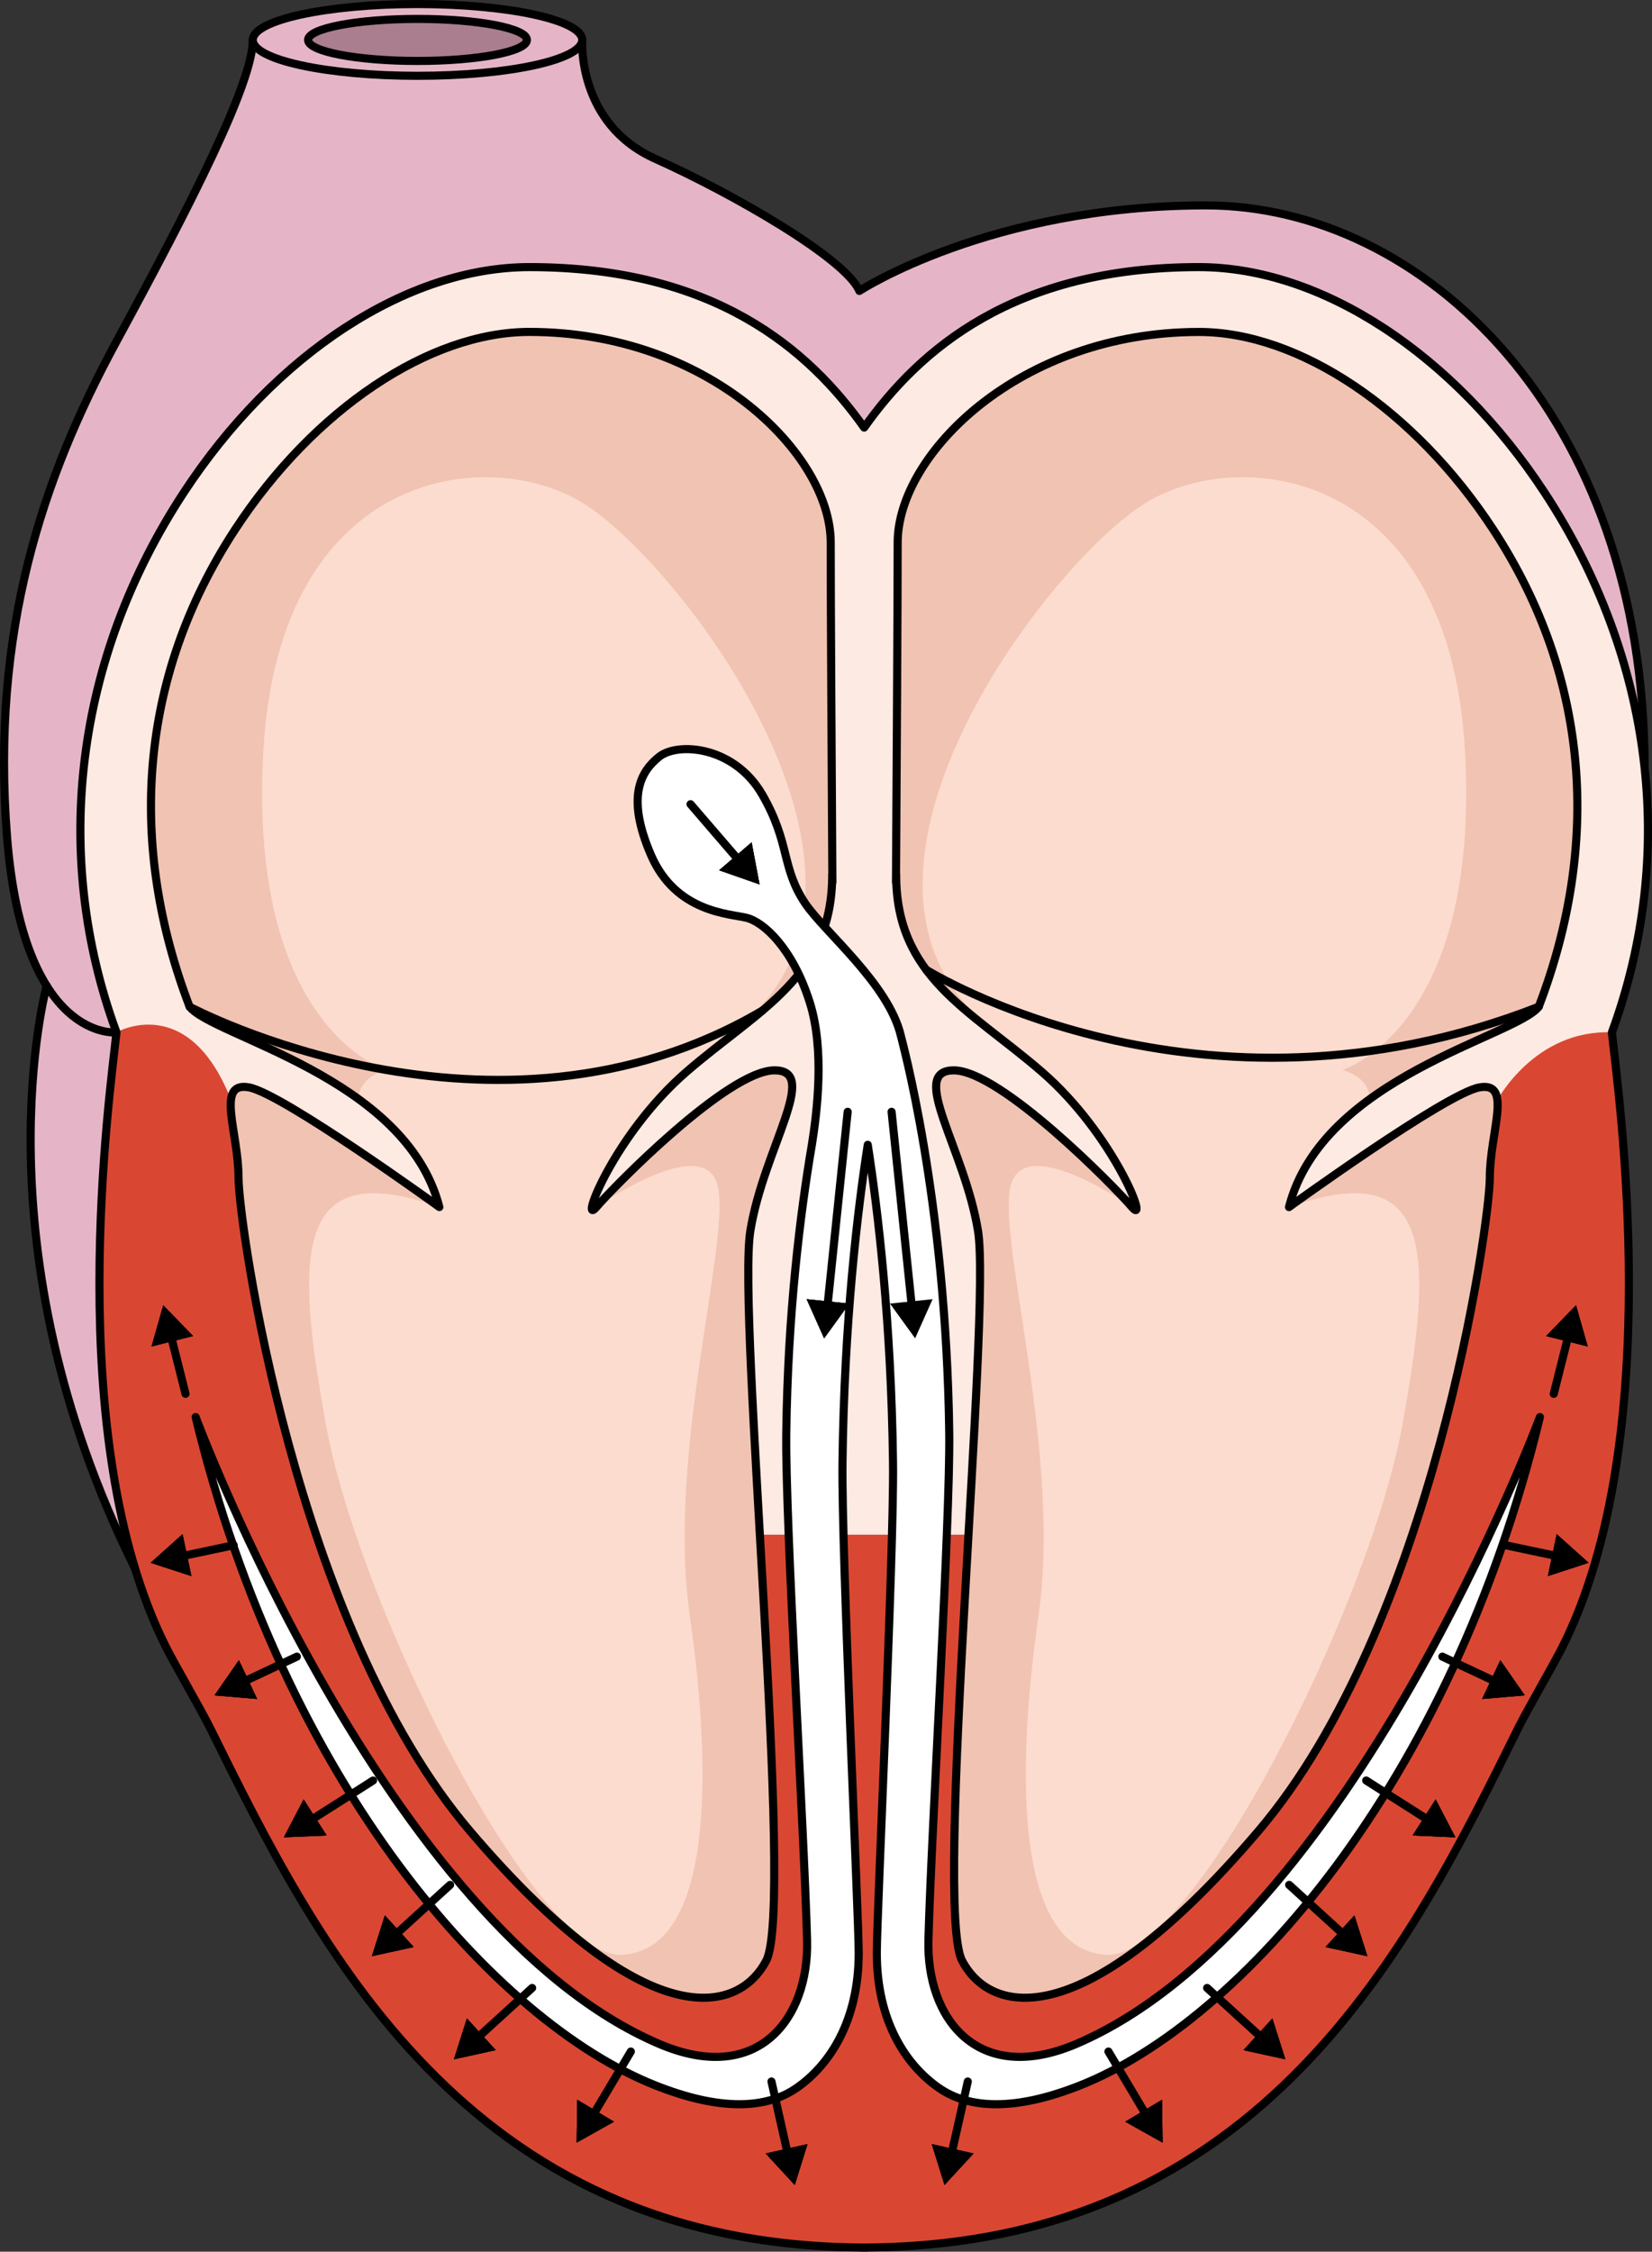
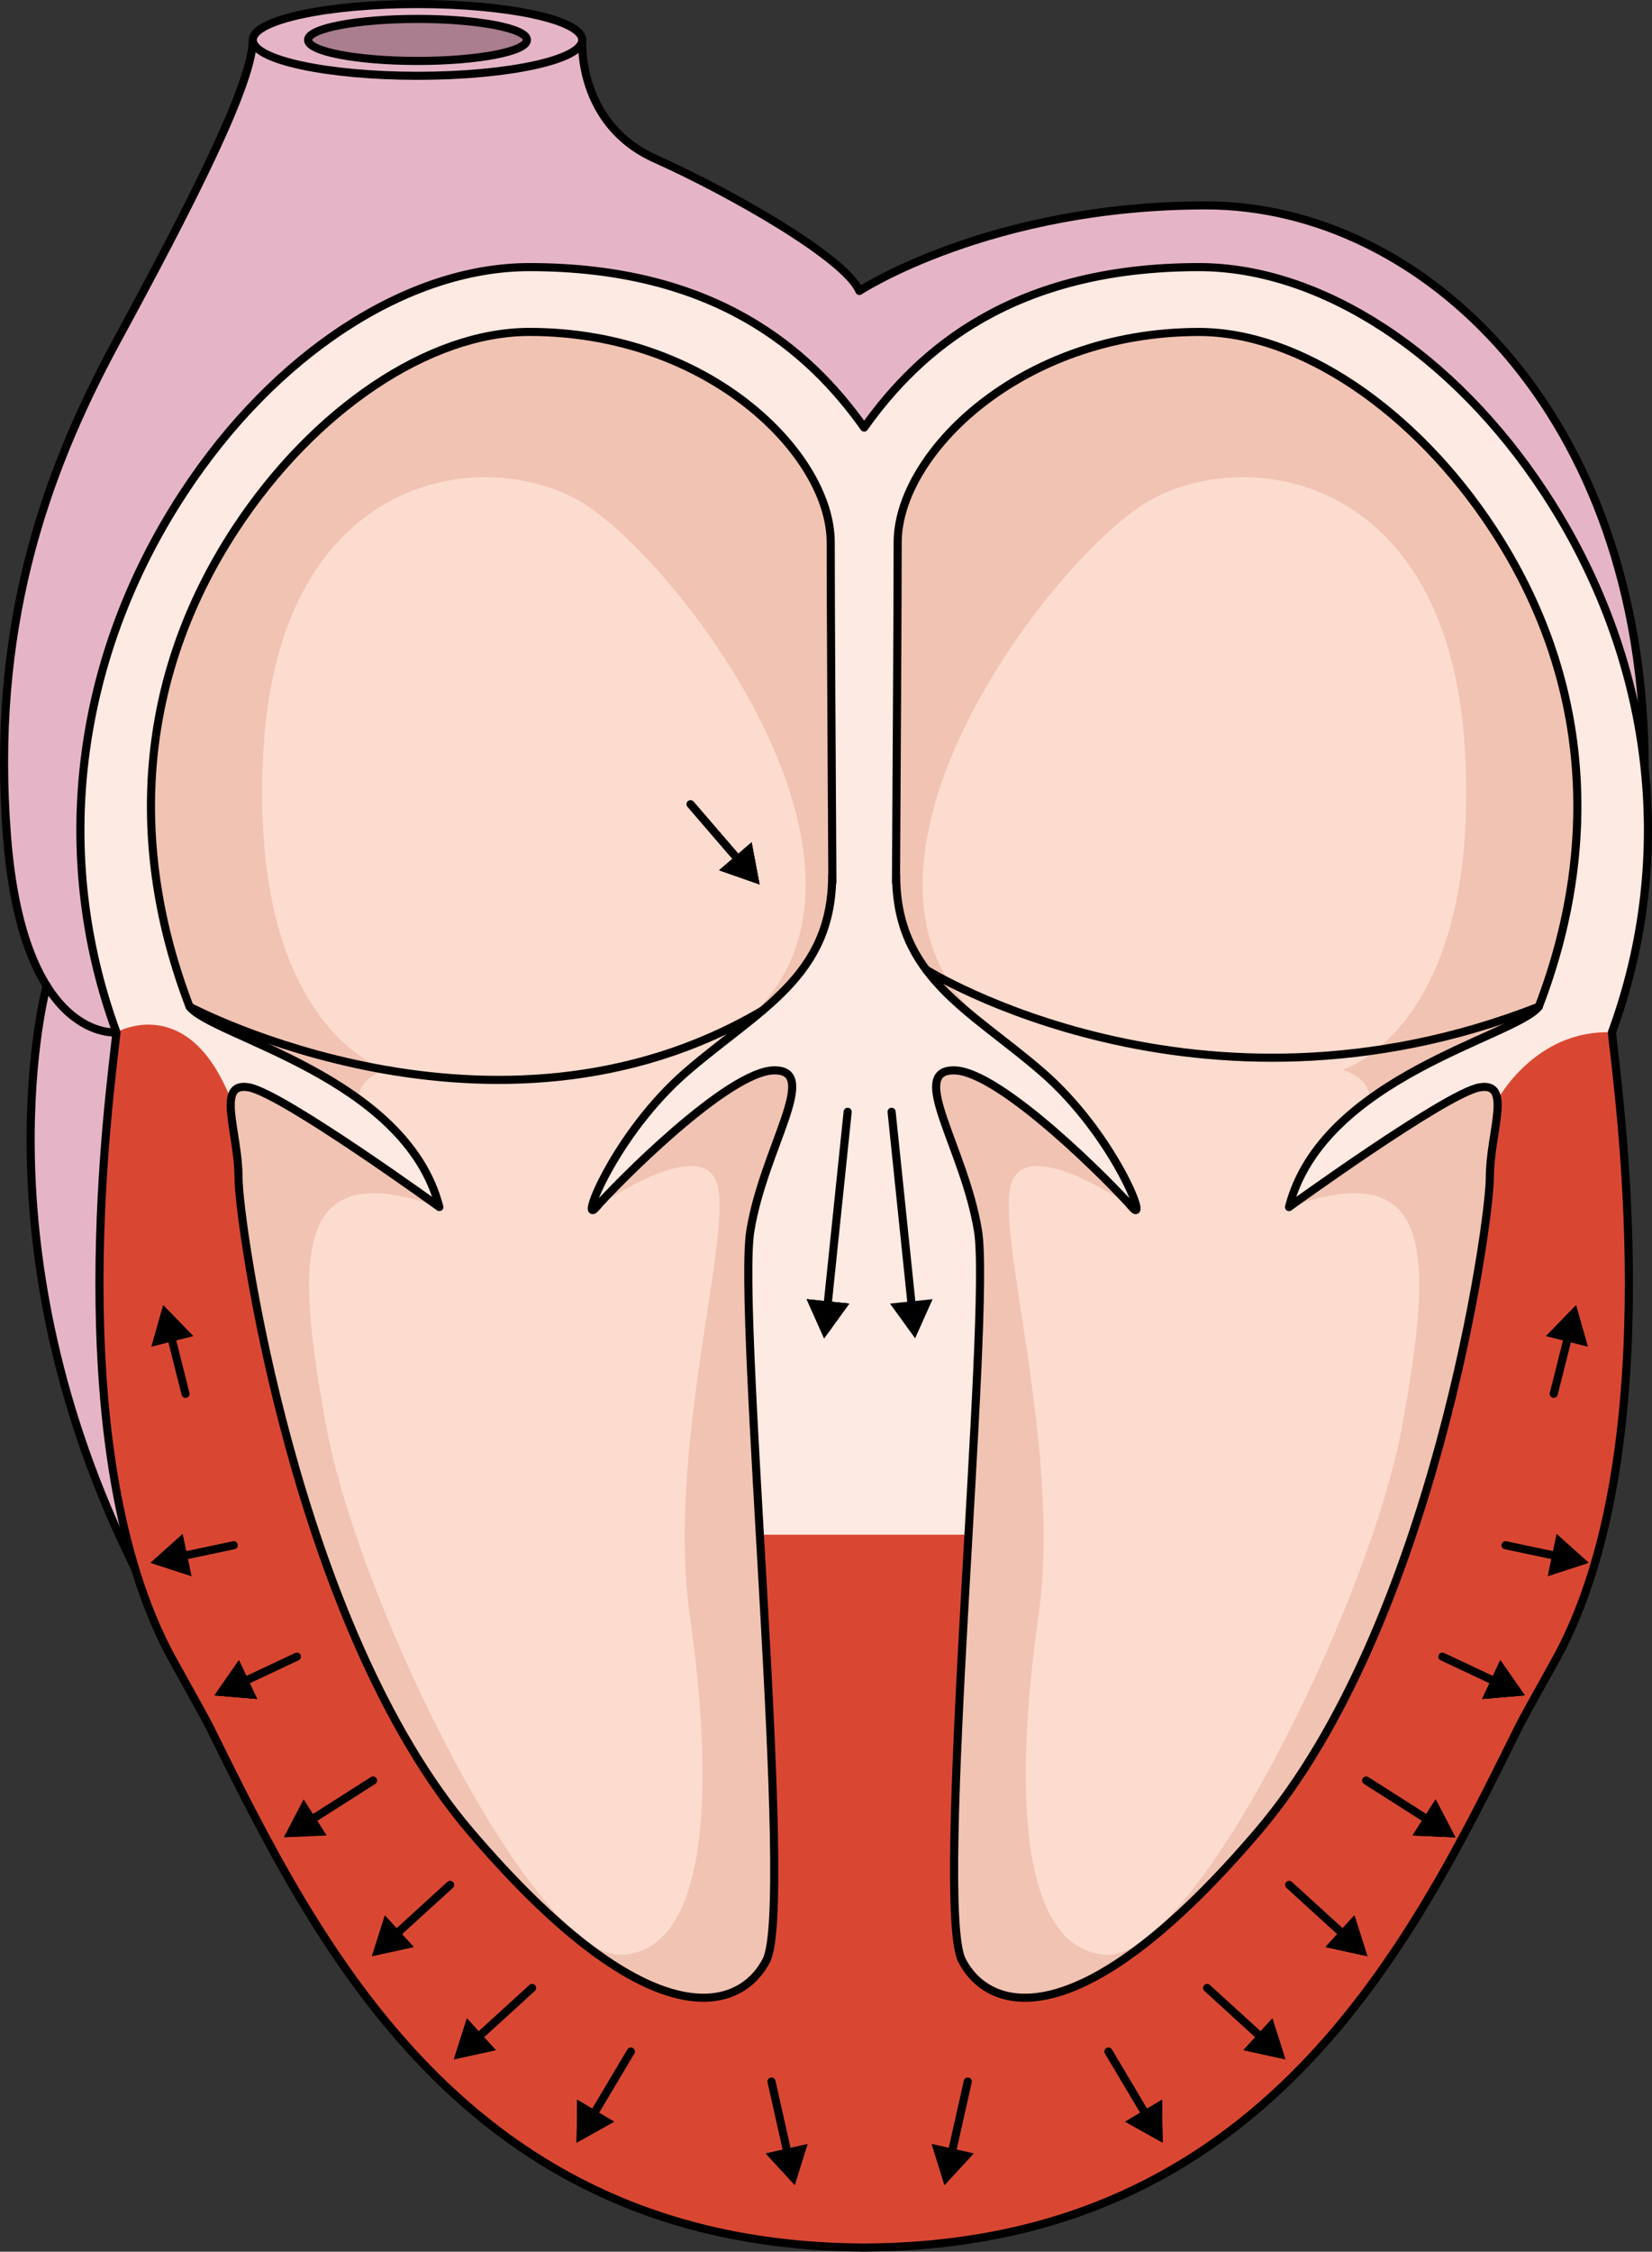
<svg xmlns="http://www.w3.org/2000/svg" version="1.1" id="Layer_1" x="0px" y="0px" width="203.925px" height="277.871px" viewBox="0 0 203.925 277.871" enable-background="new 0 0 203.925 277.871" xml:space="preserve">
  <rect x="0" y="0" width="203.925" height="277.871" fill="#333333" stroke="none" />
  <g>
    <g>
      <path fill="#E5B5C7" d="M148.871,25.348c-26.666,0-42.789,10.559-42.789,10.559c-1.679-3.988-15.542-11.979-25.21-16.318    c-9.666-4.34-9-14.66-9-14.66H31.204c0,5.333-7.666,20.333-16.83,37.22C5.21,59.036-1.13,77.928,0.87,103.289    c0.723,9.154,2.684,14.829,4.895,18.359c-0.004,0.008-8.863,32.227,10.906,71.904l186.34-98.775    C203.009,50.96,175.539,25.348,148.871,25.348z" />
      <path fill="none" stroke="#000000" stroke-linecap="round" stroke-linejoin="round" stroke-miterlimit="10" d="M14.374,127.398    c0,0-11.504,1.252-13.504-24.109c-2-25.361,4.34-44.255,13.504-61.142s16.83-31.887,16.83-37.22H71.87c0,0-0.666,10.32,9,14.66    c9.668,4.34,23.533,12.33,25.211,16.318c0,0,16.123-10.559,42.789-10.559c26.668,0,54.141,25.612,54.141,69.43" />
      <path fill="none" stroke="#000000" stroke-linecap="round" stroke-linejoin="round" stroke-miterlimit="10" d="M5.764,121.647    c0,0-8.867,32.222,10.906,71.905" />
      <ellipse fill="#E5B5C7" stroke="#000000" stroke-linecap="round" stroke-linejoin="round" stroke-miterlimit="10" cx="51.537" cy="4.928" rx="20.333" ry="4.428" />
      <ellipse fill="#AA7D8F" stroke="#000000" stroke-linecap="round" stroke-linejoin="round" stroke-miterlimit="10" cx="51.537" cy="4.928" rx="13.507" ry="2.594" />
    </g>
    <g>
      <path fill="#F1C3B3" d="M73.62,148.962c2.225-2.604,16.209-16.824,21.955-16.875c5.744-0.05-1.297,9.601-2.953,19.81    c-1.656,10.207,5.471,83.318,1.975,90.035c-3.496,6.717-14.938,9.422-36.551-15.936c-21.611-25.354-28.604-75.088-28.604-80.688    c0-5.601-2.861-11.855,1.271-11.124c4.131,0.732,23.52,14.773,23.52,14.773c-4.133-16.107-27.994-21.031-30.83-24.729    c-7.557-19.72-6.453-40.459,5.641-58.918C38.737,50.52,52.991,40.96,65.356,40.96c22.131,0,37.187,15.102,37.187,25.969    c0,7.138,0.127,28.964,0.207,41.971l-0.024-1.006c0.058,12.647-9.08,16.668-17.98,24.369    C75.844,139.966,71.395,151.566,73.62,148.962z" />
      <path fill="#FCDCCE" d="M47.635,132.027c0,0-17.145-5.152-15.115-39.581c2.03-34.429,27.531-37.595,39.35-30.416    c11.82,7.18,40.885,45.141,20.549,63.638L73.62,148.962c0,0,12.973-9.147,14.906-2.862c1.933,6.286-6.287,32.903-3.387,53.205    c2.902,20.299,2.684,41.104-8.221,41.924C66.013,242.047,44.26,197.8,40.28,176.061c-3.982-21.74-3.898-33.424,13.953-27.099    C54.233,148.962,37.209,135.364,47.635,132.027z" />
      <path fill="#F1C3B3" d="M189.944,124.233c-2.836,3.696-26.698,8.62-30.83,24.729c0,0,19.388-14.042,23.521-14.774    c4.132-0.732,1.271,5.524,1.271,11.123c0,5.6-6.994,55.332-28.605,80.689c-21.611,25.355-33.053,22.648-36.549,15.936    c-3.498-6.717,3.631-79.828,1.975-90.037c-1.658-10.207-8.699-19.857-2.953-19.809c5.744,0.05,19.729,14.27,21.955,16.874    c2.225,2.604-2.227-8.996-11.125-16.696c-8.898-7.701-18.037-11.722-17.98-24.369l-0.023,1.006    c0.08-13.007,0.209-34.833,0.209-41.971c0-10.867,15.055-25.969,37.188-25.969c12.363,0,26.617,9.56,36.311,24.354    C196.397,83.774,197.5,104.514,189.944,124.233z" />
      <path fill="#FCDCCE" d="M165.71,132.027c0,0,17.144-5.152,15.113-39.581c-2.029-34.429-27.529-37.596-39.351-30.416    c-11.818,7.18-40.885,45.141-20.55,63.638l18.802,23.294c0,0-12.974-9.147-14.906-2.862c-1.933,6.286,6.287,32.903,3.386,53.204    c-2.899,20.3-2.685,41.105,8.221,41.925c10.906,0.817,32.658-43.429,36.642-65.168c3.979-21.74,3.896-33.425-13.953-27.099    C159.114,148.962,176.134,135.364,165.71,132.027z" />
    </g>
    <g>
      <g>
        <path fill="#FDEAE2" d="M190.69,60.821c-11.26-17.185-27.621-27.859-42.698-27.859c-22.83,0-34.498,10.178-41.318,19.806     c-6.817-9.628-18.485-19.806-41.315-19.806c-15.08,0-31.441,10.675-42.699,27.859c-13.363,20.396-16.361,44.603-8.283,66.577     c-0.742,7.154-6.916,50.118,6.168,75.969c0.986,1.949,4.381,7.834,5.404,9.9c13.15,26.594,31.375,63.764,80.41,64.088v0.016     c0.106,0,0.209-0.008,0.315-0.01c0.106,0.002,0.211,0.01,0.318,0.01v-0.016c49.034-0.324,67.258-37.494,80.409-64.088     c1.021-2.066,4.418-7.951,5.404-9.9c13.082-25.852,6.909-68.814,6.168-75.969C207.048,105.424,204.05,81.217,190.69,60.821z      M73.62,148.962c2.225-2.604,16.209-16.824,21.955-16.875c5.744-0.05-1.297,9.601-2.953,19.81     c-1.656,10.207,5.471,83.318,1.975,90.035c-3.496,6.717-14.938,9.422-36.551-15.936c-21.611-25.354-28.604-75.088-28.604-80.688     c0-5.601-2.861-11.855,1.271-11.124c4.131,0.732,23.52,14.773,23.52,14.773c-4.133-16.107-27.994-21.031-30.83-24.729     c-7.557-19.72-6.453-40.459,5.641-58.918C38.737,50.52,52.991,40.96,65.356,40.96c22.131,0,37.187,15.102,37.187,25.969     c0,7.138,0.127,28.964,0.207,41.971l-0.024-1.006c0.058,12.647-9.08,16.668-17.98,24.369     C75.844,139.966,71.395,151.566,73.62,148.962z M189.944,124.233c-2.836,3.696-26.698,8.62-30.83,24.729     c0,0,19.388-14.042,23.521-14.774c4.132-0.732,1.271,5.524,1.271,11.123c0,5.6-6.994,55.332-28.605,80.689     c-21.611,25.355-33.053,22.648-36.549,15.936c-3.498-6.717,3.631-79.828,1.975-90.037c-1.658-10.207-8.699-19.857-2.953-19.809     c5.744,0.05,19.729,14.27,21.955,16.874c2.225,2.604-2.227-8.996-11.125-16.696c-8.898-7.701-18.037-11.722-17.98-24.369     l-0.023,1.006c0.08-13.007,0.209-34.833,0.209-41.971c0-10.867,15.055-25.969,37.188-25.969c12.363,0,26.617,9.56,36.311,24.354     C196.397,83.774,197.5,104.514,189.944,124.233z" />
        <path fill="#D94732" d="M198.973,127.398c-9.5-0.378-14.14,8.36-14.14,8.36l-0.006,0.006c0.239,2.117-0.925,5.962-0.925,9.546     c0,5.6-6.993,55.332-28.604,80.688c-21.61,25.355-33.053,22.65-36.549,15.936c-2.002-3.844-0.522-29.44,0.799-52.545H93.797     c1.32,23.104,2.801,48.701,0.799,52.545c-3.496,6.717-14.938,9.422-36.551-15.936c-21.611-25.354-28.604-75.088-28.604-80.688     c0-3.604-1.176-7.468-0.92-9.578l-0.006-0.007c-5.268-13.433-14.143-8.328-14.143-8.328c-0.742,7.154-6.916,50.118,6.168,75.969     c0.986,1.949,4.381,7.834,5.404,9.9c13.15,26.594,31.375,63.764,80.41,64.088v0.016c0.106,0,0.209-0.008,0.315-0.01     c0.106,0.002,0.211,0.01,0.317,0.01v-0.016c49.035-0.324,67.259-37.494,80.41-64.088c1.021-2.066,4.418-7.951,5.403-9.9     C205.887,177.516,199.714,134.553,198.973,127.398z" />
        <g>
          <path fill="none" stroke="#000000" stroke-linecap="round" stroke-linejoin="round" stroke-miterlimit="10" d="M23.403,124.233      c0,0,37.539,20.005,70.711,0.475" />
          <path fill="none" stroke="#000000" stroke-linecap="round" stroke-linejoin="round" stroke-miterlimit="10" d="M114.332,119.668      c0,0,33.599,21.033,75.612,4.565" />
          <path fill="none" stroke="#000000" stroke-linecap="round" stroke-linejoin="round" stroke-miterlimit="10" d="M190.69,60.821      c-11.26-17.185-27.621-27.859-42.698-27.859c-22.83,0-34.498,10.178-41.318,19.806c-6.817-9.628-18.485-19.806-41.315-19.806      c-15.08,0-31.441,10.675-42.699,27.859c-13.363,20.396-16.361,44.603-8.283,66.577c-0.742,7.154-6.916,50.118,6.168,75.969      c0.986,1.949,4.381,7.834,5.404,9.9c13.15,26.594,31.375,63.764,80.41,64.088v0.016c0.106,0,0.209-0.008,0.315-0.01      c0.106,0.002,0.211,0.01,0.318,0.01v-0.016c49.034-0.324,67.258-37.494,80.409-64.088c1.021-2.066,4.418-7.951,5.404-9.9      c13.082-25.852,6.909-68.814,6.168-75.969C207.048,105.424,204.05,81.217,190.69,60.821z M73.62,148.962      c2.225-2.604,16.209-16.824,21.955-16.875c5.744-0.05-1.297,9.601-2.953,19.81c-1.656,10.207,5.471,83.318,1.975,90.035      c-3.496,6.717-14.938,9.422-36.551-15.936c-21.611-25.354-28.604-75.088-28.604-80.688c0-5.601-2.861-11.855,1.271-11.124      c4.131,0.732,23.52,14.773,23.52,14.773c-4.133-16.107-27.994-21.031-30.83-24.729c-7.557-19.72-6.453-40.459,5.641-58.918      C38.737,50.52,52.991,40.96,65.356,40.96c22.131,0,37.187,15.102,37.187,25.969c0,7.138,0.127,28.964,0.207,41.971l-0.024-1.006      c0.058,12.647-9.08,16.668-17.98,24.369C75.844,139.966,71.395,151.566,73.62,148.962z M189.944,124.233      c-2.836,3.696-26.698,8.62-30.83,24.729c0,0,19.388-14.042,23.521-14.774c4.132-0.732,1.271,5.524,1.271,11.123      c0,5.6-6.994,55.332-28.605,80.689c-21.611,25.355-33.053,22.648-36.549,15.936c-3.498-6.717,3.631-79.828,1.975-90.037      c-1.658-10.207-8.699-19.857-2.953-19.809c5.744,0.05,19.729,14.27,21.955,16.874c2.225,2.604-2.227-8.996-11.125-16.696      c-8.898-7.701-18.037-11.722-17.98-24.369l-0.023,1.006c0.08-13.007,0.209-34.833,0.209-41.971      c0-10.867,15.055-25.969,37.188-25.969c12.363,0,26.617,9.56,36.311,24.354C196.397,83.774,197.5,104.514,189.944,124.233z" />
        </g>
      </g>
-       <path fill="#FFFFFF" stroke="#000000" stroke-linecap="round" stroke-linejoin="round" stroke-miterlimit="10" d="    M132.854,252.234c-12.188,5.199-18.506-3.142-18.248-12.822c0.354-13.346,2.705-51.744,2.569-62.551    c-0.366-29.017-5.938-48.782-5.965-49.006c-1.489-6.416-9.497-12.882-11.839-16.406c-2.953-4.438-1.799-7.341-5.258-13.36    c-3.457-6.021-10.42-6.542-12.734-4.711c-2.312,1.832-4.111,4.974-1.027,12.124s9.766,7.243,11.822,7.766    c2.057,0.523,5.654,3.665,7.797,10.469c1.848,5.872,0.875,13.59,0.256,17.481c-1.461,8.615-2.982,20.939-3.168,35.646    c-0.137,10.805,2.213,49.205,2.568,62.549c0.258,9.686-6.061,18.023-18.248,12.822c-33.797-14.418-57.229-77.361-57.229-77.361    c11.004,45.514,37.096,74.645,56.682,82.447c3.941,1.572,7.424,2.354,10.428,2.354c2.783,0,5.154-0.674,7.094-2.022    c4.059-2.824,7.655-8.26,7.646-16.67c-0.006-4.679-2.139-49.729-2.002-60.457c0.219-17.437,1.854-31.107,3.119-39.252    c1.264,8.145,2.898,21.815,3.119,39.252c0.135,10.729-1.996,55.778-2.002,60.457c-0.012,8.41,3.586,13.846,7.645,16.67    c1.939,1.35,4.312,2.022,7.098,2.022c3.002,0,6.482-0.782,10.426-2.354c19.586-7.805,45.682-36.935,56.684-82.447    C190.083,174.871,166.651,237.816,132.854,252.234z" />
    </g>
    <g>
      <g>
        <line fill="none" stroke="#000000" stroke-linecap="round" stroke-linejoin="round" x1="85.241" y1="99.241" x2="91.401" y2="106.399" />
        <g>
          <polygon fill="none" stroke="#000000" stroke-width="0.75" stroke-miterlimit="10" points="89.508,107.258 93.273,108.575       92.532,104.656     " />
        </g>
      </g>
    </g>
    <g>
      <g>
        <g>
          <g>
            <line fill="none" stroke="#000000" stroke-linecap="round" stroke-linejoin="round" x1="95.233" y1="256.871" x2="97.309" y2="266.107" />
            <g>
-               <polygon fill="none" stroke="#000000" stroke-width="0.75" stroke-miterlimit="10" points="95.235,265.977 97.939,268.908         99.127,265.102       " />
-             </g>
+               </g>
          </g>
        </g>
        <g>
          <g>
            <line fill="none" stroke="#000000" stroke-linecap="round" stroke-linejoin="round" x1="77.872" y1="253.171" x2="73.034" y2="261.3" />
            <g>
              <polygon fill="none" stroke="#000000" stroke-width="0.75" stroke-miterlimit="10" points="71.619,259.777 71.566,263.768         75.046,261.818       " />
            </g>
          </g>
        </g>
        <g>
          <g>
            <line fill="none" stroke="#000000" stroke-linecap="round" stroke-linejoin="round" x1="65.688" y1="245.324" x2="58.708" y2="251.688" />
            <g>
              <polygon fill="none" stroke="#000000" stroke-width="0.75" stroke-miterlimit="10" points="57.795,249.82 56.586,253.623         60.483,252.77       " />
            </g>
          </g>
        </g>
        <g>
          <g>
            <line fill="none" stroke="#000000" stroke-linecap="round" stroke-linejoin="round" x1="55.561" y1="232.604" x2="48.581" y2="238.968" />
            <g>
              <polygon fill="none" stroke="#000000" stroke-width="0.75" stroke-miterlimit="10" points="47.668,237.102 46.459,240.9         50.356,240.048       " />
            </g>
          </g>
        </g>
        <g>
          <g>
            <line fill="none" stroke="#000000" stroke-linecap="round" stroke-linejoin="round" x1="46.053" y1="219.725" x2="38.092" y2="224.792" />
            <g>
-               <polygon fill="none" stroke="#000000" stroke-width="0.75" stroke-miterlimit="10" points="37.513,222.796 35.671,226.335         39.656,226.162       " />
-             </g>
+               </g>
          </g>
        </g>
        <g>
          <g>
            <line fill="none" stroke="#000000" stroke-linecap="round" stroke-linejoin="round" x1="36.647" y1="204.439" x2="29.75" y2="207.682" />
            <g>
              <polygon fill="none" stroke="#000000" stroke-width="0.75" stroke-miterlimit="10" points="29.43,205.626 27.153,208.9         31.126,209.236       " />
            </g>
          </g>
        </g>
        <g>
          <g>
            <line fill="none" stroke="#000000" stroke-linecap="round" stroke-linejoin="round" x1="28.852" y1="190.691" x2="22.141" y2="192.107" />
            <g>
              <polygon fill="none" stroke="#000000" stroke-width="0.75" stroke-miterlimit="10" points="22.3,190.037 19.333,192.701         23.124,193.939       " />
            </g>
          </g>
        </g>
        <g>
          <g>
            <line fill="none" stroke="#000000" stroke-linecap="round" stroke-linejoin="round" x1="22.899" y1="172.007" x2="21.036" y2="164.589" />
            <g>
              <polygon fill="none" stroke="#000000" stroke-width="0.75" stroke-miterlimit="10" points="23.112,164.669 20.336,161.805         19.244,165.641       " />
            </g>
          </g>
        </g>
        <g>
          <g>
            <line fill="none" stroke="#000000" stroke-linecap="round" stroke-linejoin="round" x1="104.637" y1="137.201" x2="102.106" y2="161.552" />
            <g>
              <polygon fill="none" stroke="#000000" stroke-width="0.75" stroke-miterlimit="10" points="100.182,160.766 101.809,164.408         104.15,161.177       " />
            </g>
          </g>
        </g>
      </g>
      <g>
        <g>
          <g>
            <line fill="none" stroke="#000000" stroke-linecap="round" stroke-linejoin="round" x1="119.464" y1="256.871" x2="117.387" y2="266.107" />
            <g>
              <polygon fill="none" stroke="#000000" stroke-width="0.75" stroke-miterlimit="10" points="115.57,265.102 116.757,268.908         119.46,265.977       " />
            </g>
          </g>
        </g>
        <g>
          <g>
            <line fill="none" stroke="#000000" stroke-linecap="round" stroke-linejoin="round" x1="136.826" y1="253.171" x2="141.664" y2="261.3" />
            <g>
              <polygon fill="none" stroke="#000000" stroke-width="0.75" stroke-miterlimit="10" points="139.65,261.818 143.13,263.768         143.078,259.777       " />
            </g>
          </g>
        </g>
        <g>
          <g>
            <line fill="none" stroke="#000000" stroke-linecap="round" stroke-linejoin="round" x1="149.007" y1="245.324" x2="155.989" y2="251.688" />
            <g>
              <polygon fill="none" stroke="#000000" stroke-width="0.75" stroke-miterlimit="10" points="154.212,252.77 158.11,253.623         156.901,249.82       " />
            </g>
          </g>
        </g>
        <g>
          <g>
            <line fill="none" stroke="#000000" stroke-linecap="round" stroke-linejoin="round" x1="159.134" y1="232.604" x2="166.117" y2="238.968" />
            <g>
              <polygon fill="none" stroke="#000000" stroke-width="0.75" stroke-miterlimit="10" points="164.339,240.048 168.237,240.9         167.028,237.102       " />
            </g>
          </g>
        </g>
        <g>
          <g>
            <line fill="none" stroke="#000000" stroke-linecap="round" stroke-linejoin="round" x1="168.643" y1="219.725" x2="176.604" y2="224.792" />
            <g>
              <polygon fill="none" stroke="#000000" stroke-width="0.75" stroke-miterlimit="10" points="175.041,226.162 179.025,226.335         177.183,222.796       " />
            </g>
          </g>
        </g>
        <g>
          <g>
            <line fill="none" stroke="#000000" stroke-linecap="round" stroke-linejoin="round" x1="178.048" y1="204.439" x2="184.946" y2="207.682" />
            <g>
              <polygon fill="none" stroke="#000000" stroke-width="0.75" stroke-miterlimit="10" points="183.57,209.236 187.542,208.9         185.266,205.626       " />
            </g>
          </g>
        </g>
        <g>
          <g>
            <line fill="none" stroke="#000000" stroke-linecap="round" stroke-linejoin="round" x1="185.844" y1="190.691" x2="192.555" y2="192.107" />
            <g>
              <polygon fill="none" stroke="#000000" stroke-width="0.75" stroke-miterlimit="10" points="191.573,193.939 195.364,192.701         192.396,190.037       " />
            </g>
          </g>
        </g>
        <g>
          <g>
            <line fill="none" stroke="#000000" stroke-linecap="round" stroke-linejoin="round" x1="191.796" y1="172.007" x2="193.662" y2="164.589" />
            <g>
              <polygon fill="none" stroke="#000000" stroke-width="0.75" stroke-miterlimit="10" points="195.453,165.641 194.36,161.805         191.583,164.669       " />
            </g>
          </g>
        </g>
        <g>
          <g>
            <line fill="none" stroke="#000000" stroke-linecap="round" stroke-linejoin="round" x1="110.059" y1="137.201" x2="112.589" y2="161.552" />
            <g>
              <polygon points="110.546,161.177 112.887,164.408 114.514,160.766       " />
            </g>
            <g>
              <polygon points="89.508,107.258 93.273,108.575 92.532,104.656       " />
            </g>
            <g>
              <polygon points="95.235,265.977 97.939,268.908 99.127,265.102       " />
            </g>
            <g>
              <polygon points="71.619,259.777 71.566,263.768 75.046,261.818       " />
            </g>
            <g>
              <polygon points="57.795,249.82 56.586,253.623 60.483,252.77       " />
            </g>
            <g>
              <polygon points="47.668,237.102 46.459,240.9 50.356,240.048       " />
            </g>
            <g>
              <polygon points="37.513,222.796 35.671,226.335 39.656,226.162       " />
            </g>
            <g>
              <polygon points="29.43,205.626 27.153,208.9 31.126,209.236       " />
            </g>
            <g>
              <polygon points="22.3,190.037 19.333,192.701 23.124,193.939       " />
            </g>
            <g>
              <polygon points="23.112,164.669 20.336,161.805 19.244,165.641       " />
            </g>
            <g>
              <polygon points="100.182,160.766 101.809,164.408 104.15,161.177       " />
            </g>
            <g>
              <polygon points="115.57,265.102 116.757,268.908 119.46,265.977       " />
            </g>
            <g>
              <polygon points="139.65,261.818 143.13,263.768 143.078,259.777       " />
            </g>
            <g>
              <polygon points="154.212,252.77 158.11,253.623 156.901,249.82       " />
            </g>
            <g>
              <polygon points="164.339,240.048 168.237,240.9 167.028,237.102       " />
            </g>
            <g>
              <polygon points="175.041,226.162 179.025,226.335 177.183,222.796       " />
            </g>
            <g>
              <polygon points="183.57,209.236 187.542,208.9 185.266,205.626       " />
            </g>
            <g>
              <polygon points="191.573,193.939 195.364,192.701 192.396,190.037       " />
            </g>
            <g>
              <polygon points="195.453,165.641 194.36,161.805 191.583,164.669       " />
            </g>
            <g>
              <polygon points="110.546,161.177 112.887,164.408 114.514,160.766       " />
            </g>
            <g>
              <polygon fill="none" stroke="#000000" stroke-width="0.75" stroke-miterlimit="10" points="89.508,107.258 93.273,108.575         92.532,104.656       " />
            </g>
            <g>
              <polygon fill="none" stroke="#000000" stroke-width="0.75" stroke-miterlimit="10" points="95.235,265.977 97.939,268.908         99.127,265.102       " />
            </g>
            <g>
              <polygon fill="none" stroke="#000000" stroke-width="0.75" stroke-miterlimit="10" points="71.619,259.777 71.566,263.768         75.046,261.818       " />
            </g>
            <g>
              <polygon fill="none" stroke="#000000" stroke-width="0.75" stroke-miterlimit="10" points="57.795,249.82 56.586,253.623         60.483,252.77       " />
            </g>
            <g>
-               <polygon fill="none" stroke="#000000" stroke-width="0.75" stroke-miterlimit="10" points="47.668,237.102 46.459,240.9         50.356,240.048       " />
-             </g>
-             <g>
-               <polygon fill="none" stroke="#000000" stroke-width="0.75" stroke-miterlimit="10" points="37.513,222.796 35.671,226.335         39.656,226.162       " />
-             </g>
+               </g>
+             <g>
+               </g>
            <g>
              <polygon fill="none" stroke="#000000" stroke-width="0.75" stroke-miterlimit="10" points="29.43,205.626 27.153,208.9         31.126,209.236       " />
            </g>
            <g>
              <polygon fill="none" stroke="#000000" stroke-width="0.75" stroke-miterlimit="10" points="22.3,190.037 19.333,192.701         23.124,193.939       " />
            </g>
            <g>
              <polygon fill="none" stroke="#000000" stroke-width="0.75" stroke-miterlimit="10" points="23.112,164.669 20.336,161.805         19.244,165.641       " />
            </g>
            <g>
              <polygon fill="none" stroke="#000000" stroke-width="0.75" stroke-miterlimit="10" points="100.182,160.766 101.809,164.408         104.15,161.177       " />
            </g>
            <g>
              <polygon fill="none" stroke="#000000" stroke-width="0.75" stroke-miterlimit="10" points="115.57,265.102 116.757,268.908         119.46,265.977       " />
            </g>
            <g>
              <polygon fill="none" stroke="#000000" stroke-width="0.75" stroke-miterlimit="10" points="139.65,261.818 143.13,263.768         143.078,259.777       " />
            </g>
            <g>
              <polygon fill="none" stroke="#000000" stroke-width="0.75" stroke-miterlimit="10" points="154.212,252.77 158.11,253.623         156.901,249.82       " />
            </g>
            <g>
              <polygon fill="none" stroke="#000000" stroke-width="0.75" stroke-miterlimit="10" points="164.339,240.048 168.237,240.9         167.028,237.102       " />
            </g>
            <g>
              <polygon fill="none" stroke="#000000" stroke-width="0.75" stroke-miterlimit="10" points="175.041,226.162 179.025,226.335         177.183,222.796       " />
            </g>
            <g>
              <polygon fill="none" stroke="#000000" stroke-width="0.75" stroke-miterlimit="10" points="183.57,209.236 187.542,208.9         185.266,205.626       " />
            </g>
            <g>
              <polygon fill="none" stroke="#000000" stroke-width="0.75" stroke-miterlimit="10" points="191.573,193.939 195.364,192.701         192.396,190.037       " />
            </g>
            <g>
              <polygon fill="none" stroke="#000000" stroke-width="0.75" stroke-miterlimit="10" points="195.453,165.641 194.36,161.805         191.583,164.669       " />
            </g>
            <g>
              <polygon fill="none" stroke="#000000" stroke-width="0.75" stroke-miterlimit="10" points="89.508,107.258 93.273,108.575         92.532,104.656       " />
            </g>
            <g>
              <polygon fill="none" stroke="#000000" stroke-width="0.75" stroke-miterlimit="10" points="95.235,265.977 97.939,268.908         99.127,265.102       " />
            </g>
            <g>
              <polygon fill="none" stroke="#000000" stroke-width="0.75" stroke-miterlimit="10" points="71.619,259.777 71.566,263.768         75.046,261.818       " />
            </g>
            <g>
              <polygon fill="none" stroke="#000000" stroke-width="0.75" stroke-miterlimit="10" points="57.795,249.82 56.586,253.623         60.483,252.77       " />
            </g>
            <g>
              <polygon fill="none" stroke="#000000" stroke-width="0.75" stroke-miterlimit="10" points="47.668,237.102 46.459,240.9         50.356,240.048       " />
            </g>
            <g>
              <polygon fill="none" stroke="#000000" stroke-width="0.75" stroke-miterlimit="10" points="37.513,222.796 35.671,226.335         39.656,226.162       " />
            </g>
            <g>
              <polygon fill="none" stroke="#000000" stroke-width="0.75" stroke-miterlimit="10" points="29.43,205.626 27.153,208.9         31.126,209.236       " />
            </g>
            <g>
              <polygon fill="none" stroke="#000000" stroke-width="0.75" stroke-miterlimit="10" points="22.3,190.037 19.333,192.701         23.124,193.939       " />
            </g>
            <g>
              <polygon fill="none" stroke="#000000" stroke-width="0.75" stroke-miterlimit="10" points="23.112,164.669 20.336,161.805         19.244,165.641       " />
            </g>
            <g>
              <polygon fill="none" stroke="#000000" stroke-width="0.75" stroke-miterlimit="10" points="100.182,160.766 101.809,164.408         104.15,161.177       " />
            </g>
            <g>
              <polygon fill="none" stroke="#000000" stroke-width="0.75" stroke-miterlimit="10" points="115.57,265.102 116.757,268.908         119.46,265.977       " />
            </g>
            <g>
              <polygon fill="none" stroke="#000000" stroke-width="0.75" stroke-miterlimit="10" points="139.65,261.818 143.13,263.768         143.078,259.777       " />
            </g>
            <g>
              <polygon fill="none" stroke="#000000" stroke-width="0.75" stroke-miterlimit="10" points="154.212,252.77 158.11,253.623         156.901,249.82       " />
            </g>
            <g>
              <polygon fill="none" stroke="#000000" stroke-width="0.75" stroke-miterlimit="10" points="164.339,240.048 168.237,240.9         167.028,237.102       " />
            </g>
            <g>
              <polygon fill="none" stroke="#000000" stroke-width="0.75" stroke-miterlimit="10" points="175.041,226.162 179.025,226.335         177.183,222.796       " />
            </g>
            <g>
              <polygon fill="none" stroke="#000000" stroke-width="0.75" stroke-miterlimit="10" points="183.57,209.236 187.542,208.9         185.266,205.626       " />
            </g>
            <g>
              <polygon fill="none" stroke="#000000" stroke-width="0.75" stroke-miterlimit="10" points="191.573,193.939 195.364,192.701         192.396,190.037       " />
            </g>
            <g>
              <polygon fill="none" stroke="#000000" stroke-width="0.75" stroke-miterlimit="10" points="195.453,165.641 194.36,161.805         191.583,164.669       " />
            </g>
            <g>
              <polygon fill="none" stroke="#000000" stroke-width="0.75" stroke-miterlimit="10" points="110.546,161.177 112.887,164.408         114.514,160.766       " />
            </g>
          </g>
        </g>
      </g>
    </g>
  </g>
</svg>